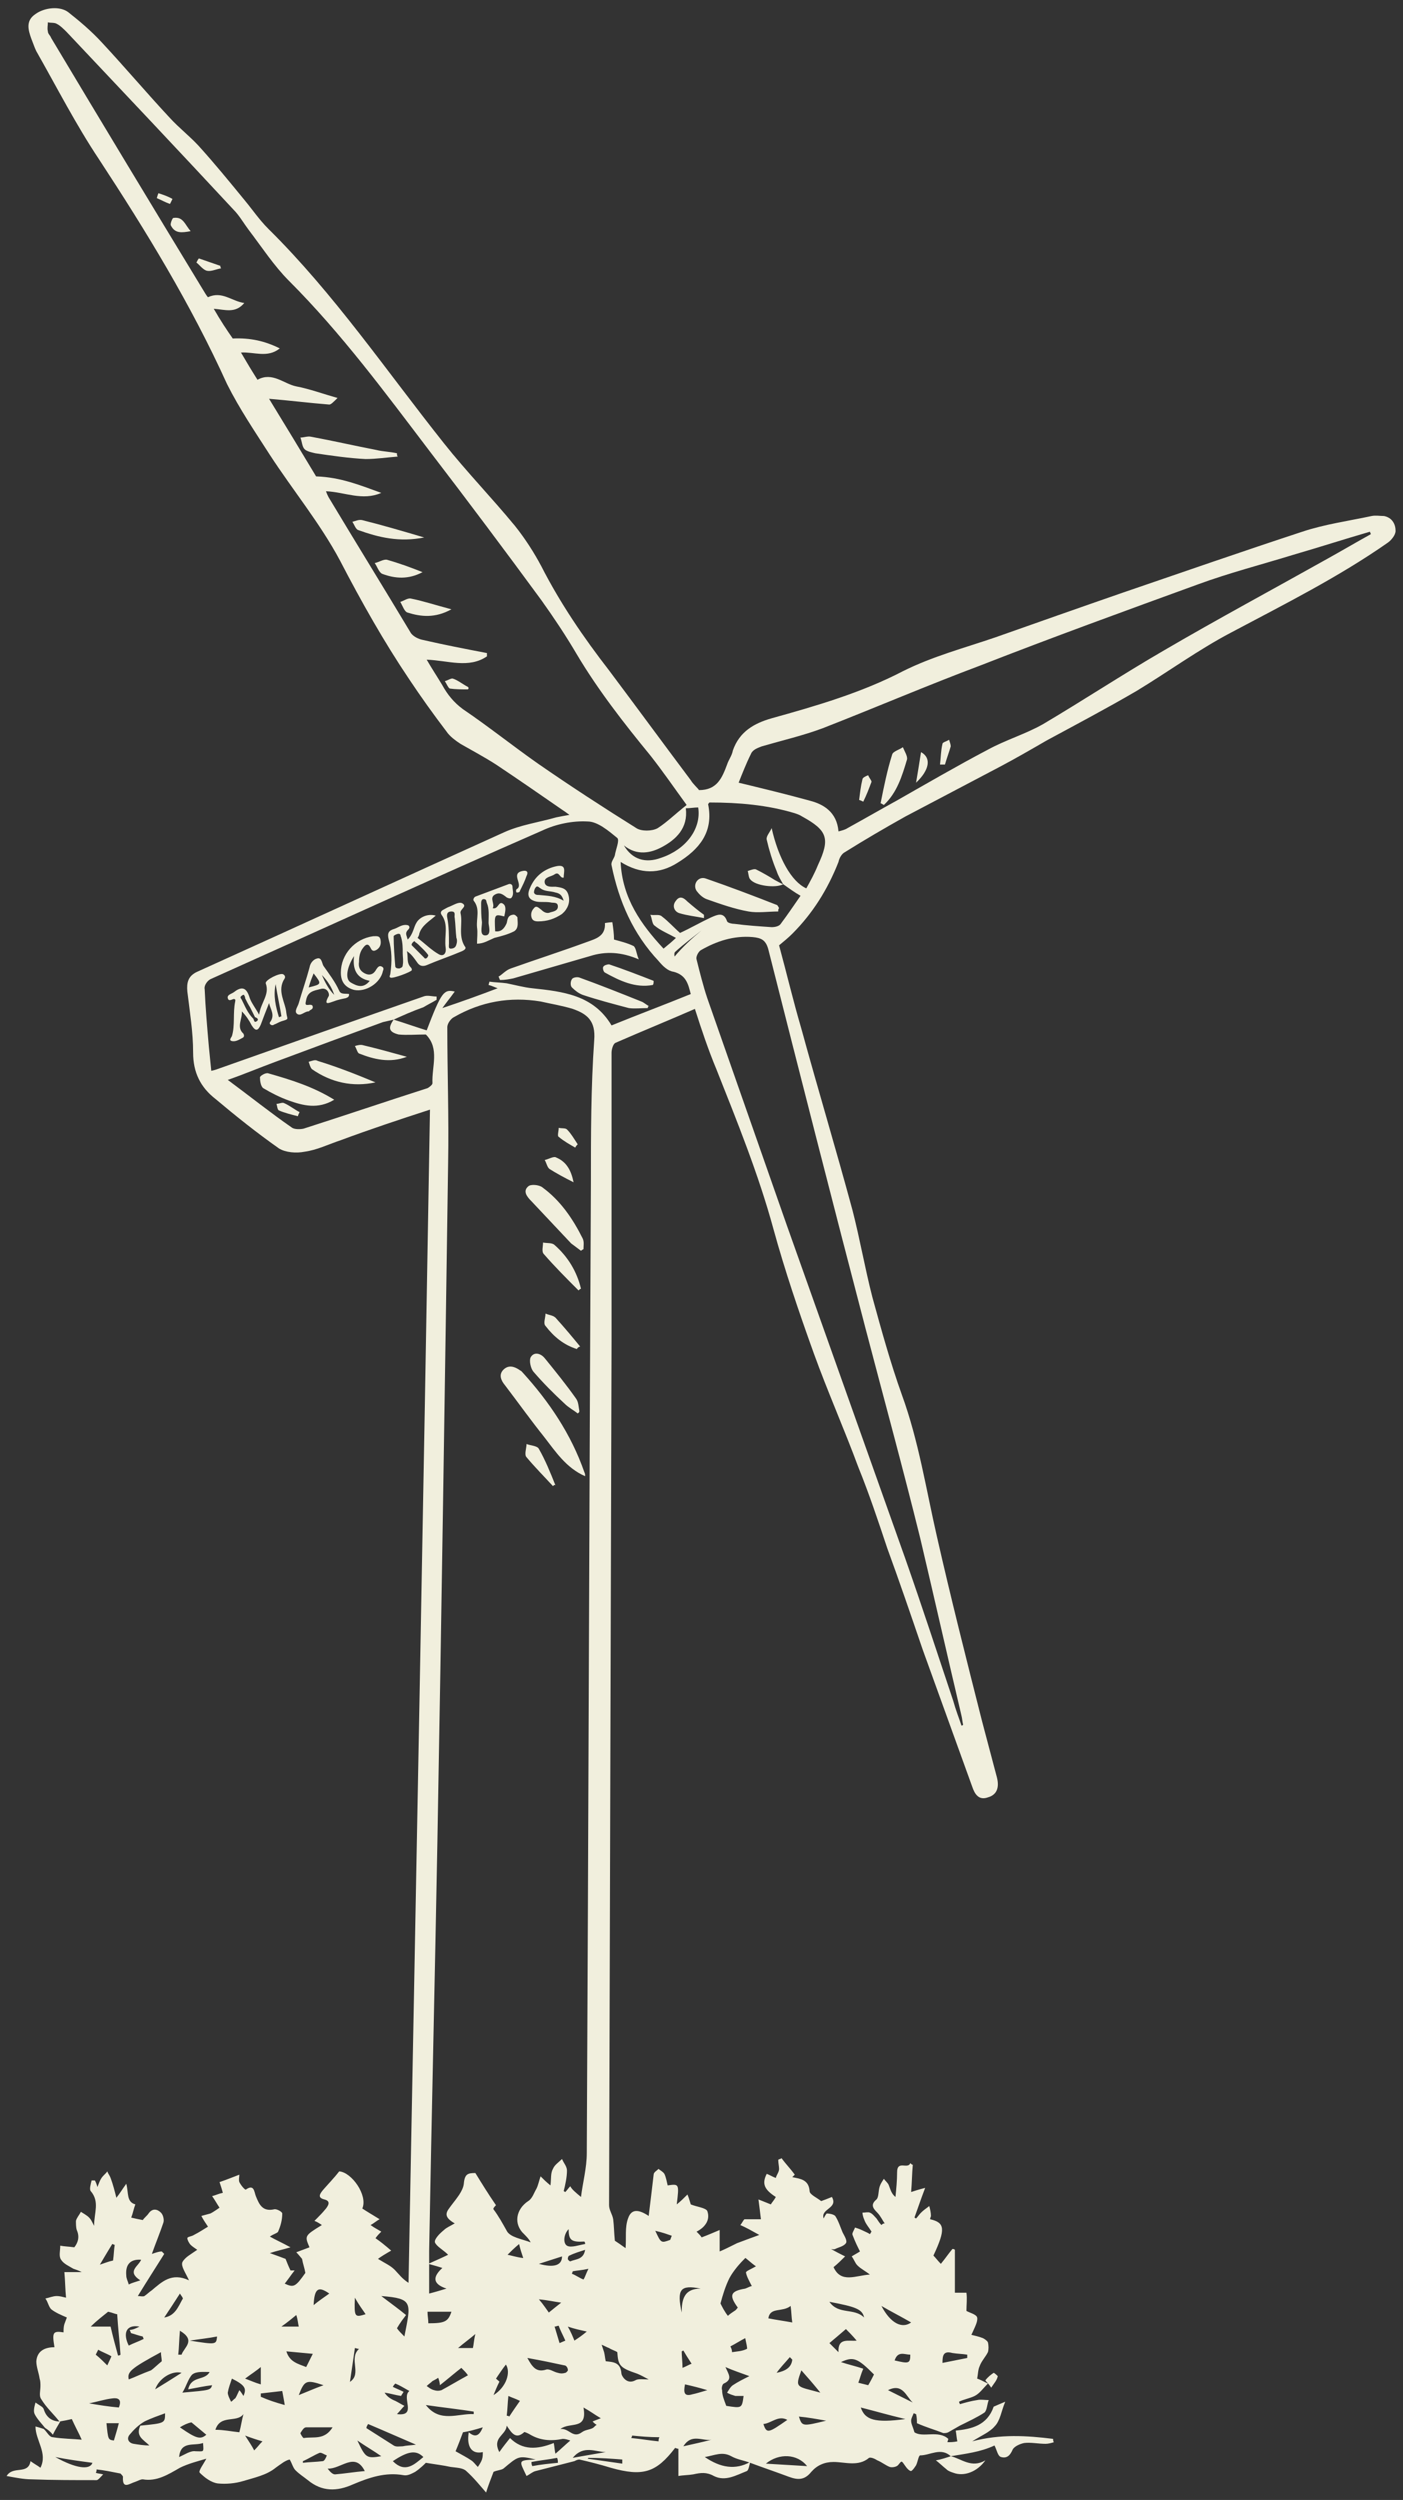
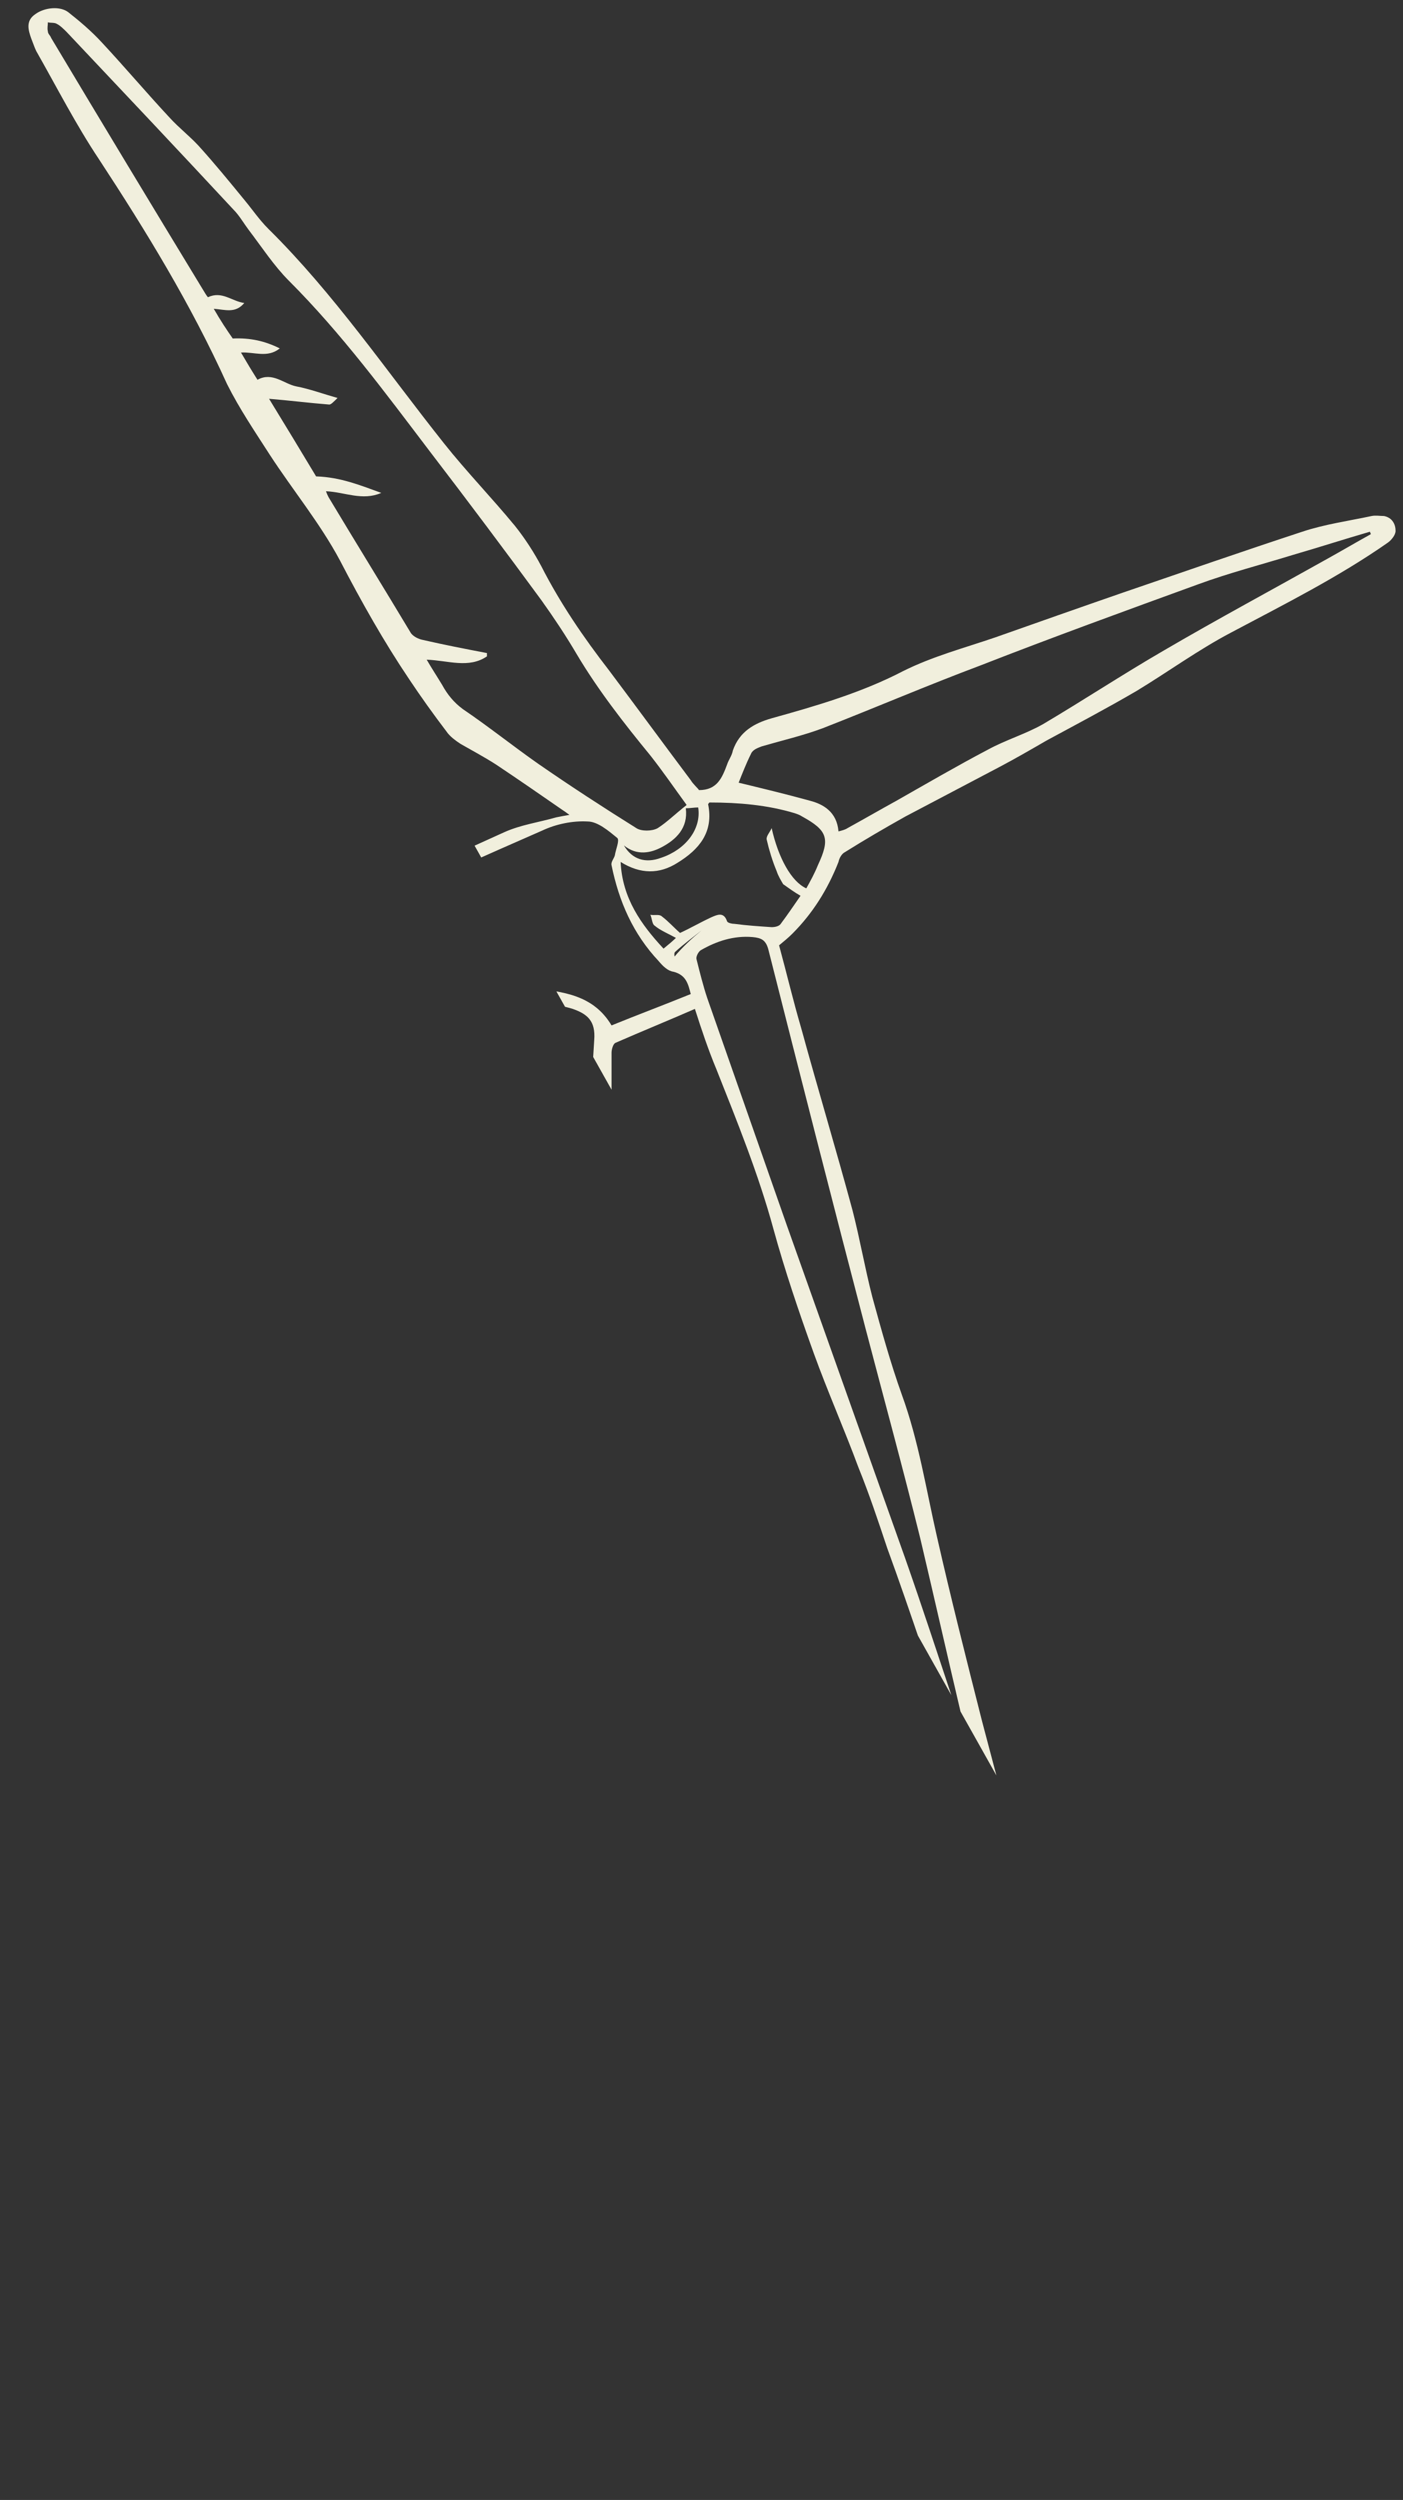
<svg xmlns="http://www.w3.org/2000/svg" xmlns:xlink="http://www.w3.org/1999/xlink" version="1.1" id="Layer_1" x="0" y="0" viewBox="0 0 170 302.8" xml:space="preserve">
  <rect x="0" y="0" width="170" height="302.8" fill="#333333" stroke="none" />
  <style type="text/css">.st0{clip-path:url(#SVGID_2_);fill:#f1efdd}</style>
  <defs>
-     <path id="SVGID_1_" d="M0 0h170v302.8H0z" />
+     <path id="SVGID_1_" d="M0 0h170v302.8z" />
  </defs>
  <clipPath id="SVGID_2_">
    <use xlink:href="#SVGID_1_" overflow="visible" />
  </clipPath>
  <path class="st0" d="M69.4 275.1c0 .1-.1.2-.1.3.5.2.9.5 1.4.7.2-.3.3-.7.6-1.3-.9.2-1.4.2-1.9.3m7.2 19.9c0 .1-.1.2-.1.3 1.1.1 2.2.3 3.3.4 0-.2 0-.3.1-.5-1.2 0-2.3-.1-3.3-.2m7.2-8.7c-.4-.6-.7-1.1-1-1.6-.1 0-.1.1-.2.1 0 .6.1 1.3.1 2 .5-.2.8-.4 1.1-.5m-1 10c1.3-.3 2.3-.5 3.4-.8-1.1.2-2.4-.8-3.4.8m-11.5 1.4l-.1.1 4.2.6v-.5c-1.3-.1-2.7-.2-4.1-.2m-.2-15.3c-.9-.2-1.4-.3-2.3-.6.4.7.6 1.2.8 1.7.6-.4.9-.6 1.5-1.1m-39.3 13.3c-.7-.2-1.3-.4-2.1-.7.5.8.8 1.2 1.1 1.8.4-.4.6-.7 1-1.1m35.9-14c-.2 0-.3.1-.5.1.2.7.4 1.3.6 2 .2-.1.5-.2.7-.3-.3-.7-.6-1.2-.8-1.8m28.3 4.1l-.3-.3c-.5.6-1.1 1.2-1.6 1.9 1-.2 1.8-.6 1.9-1.6m-14.8-14.5c.1-.2.1-.3.2-.5-.6-.2-1.1-.4-2-.6.7 1.5.7 1.5 1.8 1.1m-45.3 9.1c-.6.5-1.1.9-1.8 1.4h2.1c-.1-.4-.1-.8-.3-1.4m19.6 4h1.8c.1-.4.1-.9.3-1.7-.7.6-1.4 1.1-2.1 1.7M26.3 283c-1 .2-2 .3-3.3.5 3.2.5 3.2.5 3.3-.5m16.7-4.7c-.1 2.4 0 2.4 1.3 2-.4-.6-.8-1.1-1.3-2m65.4 7.6c1.7.4 1.9.4 1.9-.7-.7 0-1.5-.5-1.9.7m-37.5-13.4c-.6.2-1.3.4-1.9.7-.1 0-.2.2-.2.4 0 .1.2.3.3.3.7-.3 1.6-.2 1.8-1.4m-5.6 1.7c1.8.5 2.8.2 2.8-.9-.9.3-1.9.6-2.8.9m8.1 22.8c-1.2 0-2.7-.9-4 .7 1.6-.3 2.9-.5 4-.7m-5.8 1.3c0-.2 0-.4-.1-.6-1 .2-2.1.3-3.1.5 0 .2 0 .3.1.5 1-.2 2.1-.3 3.1-.4m-4.7-26.5c-.6.5-1 .9-1.4 1.3.5.1 1.1.3 1.9.4-.2-.6-.4-1.2-.5-1.7m47.7 19.2c-.8-.7-1.2-2.4-3-1.5l3 1.5m-96.9-17.2c.1-.7.1-1.3.2-1.9-.1 0-.2-.1-.3-.1-.5.8-.9 1.5-1.5 2.5.6-.2 1.1-.4 1.6-.5m26.2 4c-1.3-.9-1.8-.7-1.9 1.4.6-.5 1.2-.9 1.9-1.4m6.3 19.7c-1-.7-1.9-1.2-2.9-1.9 1 2.1 1.1 2.2 2.9 1.9m53.9-4.3c-1.1-.2-2.2-.4-3.3-.5.4 1.2.4 1.2 3.3.5m-56.6-8.7c-.2 0-.4-.1-.5-.1-.2 1.4-.4 2.8-.6 4.1 1.5-1-.2-2.8 1.1-4m42.2 5c-1-.3-1.8-.5-2.7-.7-.2 1-.1 1.5.9 1.2.5-.1 1.1-.3 1.8-.5m-24.1.7c-.1.9-.1 1.6-.2 2.4.1 0 .2 0 .3.1.4-.6.8-1.2 1.3-1.9-.6-.3-1-.4-1.4-.6m-30-1.4v-2.1c-.6.5-1.1.8-1.9 1.4.8.3 1.2.5 1.9.7m34.9-8.7c.6-.5 1-.8 1.5-1.2-.8-.1-1.6-.3-2.7-.4.6.7.9 1.2 1.2 1.6m-54.6 4.5l-.3.6c.5.4 1 .9 1.4 1.3.2-.4.5-1.1.5-1.1-.5-.3-1.1-.5-1.6-.8m9.9-6.8c-.7 1.1-1.3 2-1.9 2.9 1.3-.2 1.7-1.3 2.2-2.2.2-.1-.2-.5-.3-.7m-3 11.6c1-.6 2.1-1.3 3.2-2-1.1-.3-2.7.6-3.2 2M68.9 270c-.6.6-.7 1.7-.2 2 .5.3 1.5-.1 2.2-.2 0-.1 0-.2-.1-.3-1.6.1-1.9-.2-1.9-1.5m-47.1 12.3c-.1 1.1-.1 2-.2 2.9h.4c.3-.9 1.8-1.7-.2-2.9m14.9 15.8v.2c.8-.1 1.6-.1 2.4-.2.2 0 .4-.4.5-.7-.3-.1-.7-.4-.9-.3-.7.3-1.3.7-2 1m-.5-8c1-.4 1.9-.8 3-1.2-2.1-.7-2.3-.6-3 1.2m-21.8 1.5c.4-1-.1-1.2-.8-1.1-.9.1-1.8.4-2.8.6 1.2.2 2.4.4 3.6.5m70.5-14.4c-2.5-.5-2.9.1-2.3 2.9 0-1.6.3-2.9 2.3-2.9m-72 16.3c.2 2 .2 2 .9 2.1.2-.7.4-1.3.6-2.1h-1.5zm82.5-.4c-1.1-.6-1.9.4-2.9.5.4 1.2.6 1.1 2.9-.5m21.8-7.5v-.4c-.6-.1-1.2-.1-1.8-.2-1.1-.3-1.2.3-1.2 1.2l3-.6m-28.7-1.4c.1.2.2.4.2.7.6-.1 1.2-.1 1.8-.4.1 0-.1-.8-.2-1.3-.6.3-1.2.7-1.8 1m-66.8 13.4c.7-.3 1.4-.8 2-.7 1 0 1 .2.9-1-1.1.4-2.7-.3-2.9 1.7m83-16.9c-.2-1-1-1.3-4.2-1.9 1.1 1.6 3 .7 4.2 1.9m-70.2 10.6c-.1-.7-.2-1.1-.3-1.7-.9.1-1.7.2-2.6.3v.4c.9.4 1.8.7 2.9 1m-27.8 6.3c2.5 1.4 4.2 1.6 4.5.7-1.5-.2-3-.4-4.5-.7m10.2-15.8c-1.7-.3-2 .9-1.3 2.3.6-.3 1.2-.5 1.8-.8 0-.1-.1-.2-.1-.3-.5-.1-1-.3-1.4-.4-.1-.1-.1-.3-.2-.4.4 0 .8-.2 1.2-.4m44.4 4.6c-.4.5-.8 1.1-1.2 1.7.2.2.5.4.4.4-.3.6-.5 1.1-.7 1.6 1.6-1 2.1-2.8 1.5-3.7m-31.8 3.8c.4-.9.2-1.3-1.4-2.1-.2.6-.4 1.1-.5 1.7 0 .3.2.7.4 1.1.2-.1.3-.3.5-.4.2-.3.3-.6.5-1 .2.2.3.4.5.7m-7.7 3.8c2 1.4 2.5 1.5 3.2.9l-1.8-1.5c-.5.1-.9.3-1.4.6M85 112.7c-1 .8-2.1 1.6-3.2 2.6-.2.2 0 .7 0 1.1 0-.2-.1-.3-.1-.5 1-1.2 2.2-2.3 3.3-3.2m21.8 166.6c1.1 2.1 2.5 2.8 3.6 2-1.2-.7-2.4-1.3-3.6-2m-9.7 7.8c-.8 2.2-.6 1.9 2.3 2.7-.8-1-1.5-1.8-2.3-2.7m-62.4-2.3c.4 1.3 1.4 1.5 2.4 1.9l.8-1.6c-1.1-.1-2.1-.2-3.2-.3m69.1-1.3c-.5-.6-1-1.1-1.3-1.4-.7.6-1.4 1.2-2 1.7l1.1 1.1c-.1-1.8 1.2-1.3 2.2-1.4m-86.7-9.8c-1.5-.1-1.9.8-1.8 1.9 0 .4.2.7.3 1.1.4-.2.8-.3 1.4-.5-1.7-1.1-.2-1.7.1-2.5M40.3 294h-3.2c-.3 0-.5.4-.7.7 0 .1.3.6.4.6 1.2-.2 2.5.3 3.5-1.3m11.6-12.6c2 0 2.4-.2 2.8-1.4h-2.9c0 .5.1.9.1 1.4m41.2-.6c1 .2 1.8.3 2.9.5-.1-.6-.1-1.3-.2-2-1 .8-2.5.1-2.7 1.5m-43.5 8.8c-.7-.4-1.2-.7-1.7-.9-.1.1-.2.2-.3.4.4.2.9.4 1.3.6-.1.2-.2.3-.3.5-.7-.1-1.3-.3-2-.4.3.5.8.8 1.3 1 .4.2.7.4 1.1.6-.3.3-.6.7-.9 1 2.5.3.5-2 1.5-2.8m54.7 2c.5 1.5 1.7 1.9 5.4 1.4-2.1-.5-3.8-1-5.4-1.4m-82.2-1.8c3.4-.3 3.4-.3 3.6-.9-.9.1-1.8.3-2.9.5.4-1.7 2-1 2.6-2.1-.7 0-1.6-.1-2.1.3-.5.5-.7 1.4-1.2 2.2m25.5 8.3c1.5 1.5 2.6.4 3.7-.5-.9-.9-1.9-.7-3.7.5m16.3-12.5c.6 1.1 1.1 1.8 2.3 1.4.4-.1.9.3 1.4.4.3.1.6.1.9 0 .1 0 .4-.3.3-.4 0-.2-.2-.5-.4-.5-1.4-.3-2.8-.6-4.5-.9m28.9 12.8c1.8.1 3.2.2 5 .3-1.2-1.5-3.4-1.6-5-.3m-48.6.9c-1.2-2.4-2.9-.2-4.5-.3.3.4.6.7.9.7 1.2-.1 2.4-.3 3.6-.4m7.4-8c1.7 2.2 3.9 1 5.8 1.1v-.3c-1.8-.3-3.8-.5-5.8-.8M29 294.6c.2-.7.3-1.5.5-2.2-.8 1.1-2.8 0-3.4 1.9 1 0 1.9.2 2.9.3m75-6l1.2.3c.3-.5.5-.9.7-1.3-2-2-2.5-2.2-4-1.5.9.3 1.8.5 2.7.8-.3.7-.4 1.2-.6 1.7m-53.6 7.5c-2.1-.9-3.9-1.7-5.8-2.5-.1.2-.2.3-.2.5l3.3 2.1c.3.2.7.1 1.1.1.4-.1.9-.1 1.6-.2m2.7-8.1c-.3.2-.5.3-.7.4-.2.2-.5.4-.7.6.3.2.5.4.9.5.3.1.6.1.9 0 1.1-.6 2.1-1.2 3.2-1.8-.2-.3-.4-.5-.8-.9-.9.7-1.7 1.4-2.6 2.1 0-.3-.1-.6-.2-.9m-33.6-3.1c-3.7 2-4.1 2.4-3.9 3.3.8-.3 1.6-.7 2.7-1.1.3-.2.8-.7 1.3-1.1 0-.3-.1-.7-.1-1.1m51.2 6.7c.5 2.8-1.6 1.7-2.8 2.6 1.1-.1 1.5 1.2 2.6.4.4-.3.9-.3 1.3-.5.2-.1.3-.3.5-.4-.2-.1-.4-.3-.5-.4.2-.1.5-.2 1-.4-.7-.4-1.2-.8-2.1-1.3M49 283c.8-4.1 1.1-4.6-2.8-4.9.9.7 1.9 1.4 3 2.3-.3.4-.7.9-1.1 1.6.2.3.5.6.9 1m-32 10.8c3-.3 3-.3 3-1.5-.8.3-1.7.6-2.5 1-.7.4-1.3 1-1.8 1.6-.4.5-.1 1 .5 1.1.6.1 1.3.2 1.9.2-.7-.7-1.7-1.1-1.1-2.4M13.1 280c-.6.5-1.3 1-2.1 1.8h2.4c.3 1.3.6 2.4.9 3.5.1 0 .2 0 .3-.1-.1-1.6-.3-3.2-.4-4.9-.2 0-.6-.2-1.1-.3m65.5 8.2c-.4-.2-.9-.5-1.4-.7-2.1-.7-2.3-1-2.4-2.6-.3-.2-.7-.3-1-.5-.3-.1-.6-.3-.9-.4l.3.9c.1.4.1.7.2 1.1.9.1 1.8.1 1.9 1.5 0 .2.6 1.4 1.7.8.3-.2 1-.1 1.6-.1m-22.5 6.4c-.3.8-.6 1.6-.9 2.3.7.4 1.3.7 1.9 1.1.3.2.5.5.8.8.2-.3.4-.6.5-.9.1-.3.1-.6.1-.9-1.3.3-2-.6-1.7-2.4.8.7 1.3.4 1.7-.6-1 .3-1.7.5-2.4.6m31.9-3.2c1.9.3 1.9.3 2.1-1.2h-1c-.3-.1-.7-.2-1-.4.2-.3.4-.7.7-.9.6-.4 1.2-.7 2-1.1-1.1-.4-2-.7-2.9-1.1.4.9.9 1.5-.2 2-.2.1-.3.6-.2.8 0 .6.2 1.1.5 1.9m-20.9 4.5c.1.5.1.9.2 1.3.7-.6 1.1-1 1.8-1.6-.3-.1-.6-.2-.9-.2-1.5.3-2.8.2-4.1-.6-.2-.1-.6-.3-.6-.2-1 .9-1.5.1-2.1-.8-.1 1.2-1.8 1.4-.9 3.2.5-.7.9-1.2 1.3-1.7 1.5 1.5 3.3 1.4 5.3.6m24.5-21.4c-.6-.4-1.3-1.1-1.3-1-.7.7-1.4 1.5-1.9 2.4-.5 1-.8 2-1.1 3.1.2.4.5 1 .9 1.5.2-.2.5-.4.8-.6.2-.1.3-.3.4-.4-1.1-1.5-.9-2 .9-2.3.3-.1.6-.3.8-.3-.3-.6-.6-1.1-.7-1.6-.1-.2.5-.4 1.2-.8m-16-172.1c1 1.7 2.6 2.2 4.5 1.5 3-1 4.9-3.5 4.5-6.1-.5 0-1 .1-1.5.1.3 2.4-1.2 3.8-2.9 4.7-1.3.7-3 1.1-4.6-.2M116.5 209c.1 0 .1 0 .2-.1-.1-.4-.1-.7-.2-1.1-1.7-7.2-3.3-14.3-5-21.5-2.1-8.5-4.4-16.9-6.6-25.3-4-15.3-7.9-30.6-11.8-46-.3-1.1-.8-1.4-1.9-1.5-2.3-.2-4.4.5-6.3 1.6-.3.2-.6.8-.5 1.1.4 1.6.8 3.2 1.3 4.7 3.2 9.1 6.4 18.3 9.6 27.4l14.4 40.5c2 5.7 3.9 11.5 5.8 17.2.3 1.1.7 2.1 1 3m-14.9-108.3c.4-.1.8-.2 1.1-.4 2-1.1 3.9-2.2 5.9-3.3 3.7-2.1 7.3-4.2 11.1-6.2 2.2-1.2 4.6-1.9 6.7-3.1 4.9-2.9 9.6-6 14.6-8.9 6.5-3.8 13.2-7.4 19.8-11.1 1.8-1 3.5-2 5.3-3 0-.1-.1-.2-.1-.3-3.1.9-6.2 1.9-9.3 2.8-3.9 1.2-7.8 2.2-11.6 3.6-8.8 3.2-17.6 6.4-26.3 9.8-6.4 2.4-12.7 5.1-19.1 7.6-2.4.9-5 1.5-7.4 2.2-.5.2-1.1.4-1.3.9-.6 1.2-1.1 2.5-1.5 3.5 2.9.7 5.8 1.4 8.7 2.2 1.5.4 3.2 1.3 3.4 3.7m-18.4-3.2c-1.6-2.2-2.9-4.1-4.4-6-3.2-3.9-6.4-8-9-12.4-1.3-2.2-2.7-4.3-4.2-6.4-4.4-6-8.9-12-13.5-18C46.7 47.6 41.4 40.4 35 34c-1.8-1.8-3.3-4.1-4.9-6.2-.6-.8-1.1-1.7-1.8-2.4-6.6-7.1-13.4-14.3-20.2-21.5-.4-.4-.8-.8-1.2-1-.3-.2-.8-.1-1.1-.2 0 .4-.1.7 0 1.1 0 .3.3.5.4.8 6.1 10.2 12.2 20.3 18.4 30.5.2.3.4.7.6.9 1.7-.8 2.9.5 4.4.7-1.1 1.3-2.3.8-3.7.7.8 1.4 1.6 2.6 2.3 3.6 2.1-.1 3.9.3 5.7 1.2-1.5 1.2-3.1.4-4.7.5.7 1.2 1.3 2.2 2 3.3 1.8-1 3.2.5 4.7.8 1.6.3 3.2.9 5 1.4-.5.5-.8.8-1 .8-2.5-.2-4.9-.5-7.3-.7 1.9 3.1 3.9 6.4 5.7 9.4 3 .1 5.4 1.1 7.9 2-2.3 1-4.4-.1-6.7-.2.1.3.2.5.3.7 3.3 5.5 6.7 11 10 16.5.3.4.9.7 1.4.8 2.6.6 5.2 1.1 7.8 1.6v.4c-2.2 1.5-4.7.5-7.3.4.7 1.2 1.3 2.1 1.9 3.1.6 1.1 1.4 2.1 2.5 2.9 3.1 2.1 6.1 4.5 9.1 6.6 3.9 2.7 7.9 5.3 11.9 7.8.6.4 1.9.4 2.6 0 1.1-.7 2.1-1.7 3.5-2.8M70.4 266.1c.2-1.7.7-3.5.7-5.3.2-39.2.3-78.4.5-117.6 0-5.7 0-11.5.4-17.2.2-2.4-.9-3.2-2.6-3.8-1.3-.4-2.6-.6-3.9-.9-3.7-.6-7.2 0-10.5 1.9-.4.2-.8.8-.8 1.2 0 5.5.2 11 .1 16.4-.4 27.4-.8 54.8-1.3 82.2-.3 16.5-.7 33-1 49.6v5.2c.8-.2 1.4-.4 2.1-.6-1.8-.6-1.6-1.5-.5-2.5-.6-.2-1-.3-1.7-.5 1.1-.5 1.8-.8 2.4-1.1-.6-.6-1.4-1-1.6-1.5-.1-.4.6-1.1 1.1-1.5.3-.3.8-.5 1.3-.8-1.6-.9-.9-1.5-.4-2.2.6-.8 1.4-1.7 1.5-2.6.1-1.2.5-1.3 1.4-1.3.8 1.3 1.6 2.6 2.5 3.9-.1.1-.4.4-.3.5.6.8 1.1 1.7 1.6 2.6.4.8 1.9 1 2.9 1.4-.2-.4-.5-.7-.8-1-1.3-1.2-1-3 .5-4 .5-.3.7-1 1-1.5.2-.4.3-.9.5-1.5.4.4.7.7 1.2 1.1.1-.8 0-1.5.3-2 .2-.5.7-.8 1.1-1.2.2.5.6.9.6 1.4 0 .8-.2 1.7-.4 2.5.1 0 .1.1.2.1.2-.2.4-.5.6-.7.2.4.7.8 1.3 1.3M47.7 123.5c1.3.4 2.7.9 4 1.3 1.8-4.7 2.1-5 3.4-4.7-.5.7-1 1.3-1.5 2 2.4-.8 4.6-1.6 6.7-2.4-.3-.1-.7-.3-1.1-.4 0-.1.1-.3.1-.4.7.1 1.4.1 2.1.2 1 .2 2.1.5 3.1.6 3.7.4 7.4.8 9.6 4.5 3.2-1.3 6.4-2.5 9.6-3.8-.3-1.1-.5-2.3-2.1-2.7-.7-.1-1.3-.7-1.8-1.3-3.1-3.3-4.8-7.2-5.7-11.6-.1-.4.3-.8.4-1.2.1-.7.6-1.8.3-2.1-1.1-.9-2.4-2-3.6-2-1.8-.1-3.8.3-5.5 1.1-13.5 5.9-26.8 12-40.2 18-.4.2-.8.8-.7 1.2.1 2.3.3 4.6.5 6.9l.3 3c.5-.1.7-.2 1-.3 8.2-2.9 16.4-5.8 24.7-8.7.5-.2 1 0 1.6 0v.4c-.5.3-1.1.6-1.6.9-1.4.5-2.5 1-3.6 1.5-.4.1-.9.2-1.3.3-4.4 1.6-8.7 3.2-13 4.8-1.9.7-3.8 1.5-5.8 2.2 2.7 2 5.2 4 7.8 5.8.3.2 1 .2 1.4.1 5-1.6 10-3.3 15-4.9.2-.1.6-.4.6-.6-.1-2 .9-4.2-.8-5.9-1.2 0-2.3.1-3.3 0-1.2-.3-1.3-.8-.6-1.8m47.2-16.4c-.3-.5-.6-1-.8-1.6-.5-1.2-.9-2.5-1.2-3.8-.1-.4.4-.9.6-1.4.8 3.6 2.4 6.5 4.2 7.3.5-.9 1-1.8 1.4-2.8 1.5-3.2 1.2-4.2-1.9-5.9-.3-.2-.6-.3-.9-.4-3.3-1-6.8-1.3-10.3-1.3-.1 0-.1.1-.2.2.7 3.4-1.1 5.5-3.7 7.1-2.2 1.4-4.5 1.4-6.9-.1.2 4.4 2.5 7.6 5.2 10.5.6-.5 1.1-.9 1.5-1.3-.9-.5-1.9-.9-2.6-1.5-.3-.2-.3-.9-.5-1.3.5.1 1.1-.1 1.4.2.8.6 1.5 1.4 2.2 2 1.3-.6 2.5-1.3 3.8-1.9.7-.3 1.5-.7 1.9.5.1.2.6.3.9.3 1.5.2 3 .3 4.5.4.4 0 .9-.1 1.1-.4.9-1.2 1.7-2.4 2.4-3.4-.7-.4-1.4-.9-2.1-1.4m20.3 190.4c-1.2-1.1-2.5-.1-3.7-.1-.2 0-.3.8-.5 1.2-.2.3-.4.6-.6.7-.2 0-.5-.3-.7-.6-.5-.7-.4-.7-.9-.1-.2.2-.7.3-1 .2-.5-.2-1-.6-1.5-.8-.3-.2-.8-.4-1-.3-1.3 1.1-2.9.5-4.3.5-1.1 0-2 .4-2.7 1.2-.8 1-1.6 1-2.7.6-1.6-.6-3.1-1.1-4.7-1.7-.8-.3-1.6-.4-2.3-.8-1.1-.6-2-.1-3.2.1 1.9 1.3 3.7 1.6 5.5.6-.1.4-.2 1-.4 1.1-1.3.5-2.6 1.3-4 .6-.9-.5-1.6-.4-2.5-.2-.6.1-1.3.1-1.8.2v-3.3c-.2 0-.3-.1-.4-.1-2.3 3-3.9 3.5-7.8 2.4-1.3-.4-2.5-.7-3.8-1-.2 0-.4.1-.6.2-1.6.4-3.1.8-4.7 1.2-.4.1-.7.4-1.1.6-.9-1.9-1.1-1.9 1.1-2-2.1-.5-2.1-.4-3.9 1.1-.3.2-.8.2-1.2.4-.3.8-.7 1.8-.9 2.5-.7-.8-1.5-1.8-2.4-2.6-.4-.4-1.2-.4-1.9-.5-.9-.2-1.8-.3-3-.5-.2.2-.7.7-1.3 1.1-.4.2-.9.5-1.4.4-2.2-.4-4.2.3-6.1 1.1-2 .9-3.8.9-5.5-.5-.5-.4-1-.7-1.5-1.2-.3-.3-.4-.8-.7-1.3-.5.1-1 .5-1.7 1-1.1.9-2.6 1.2-3.9 1.6-1 .3-2.1.4-3.1.3-.8-.1-1.6-.7-2.2-1.3-.2-.2.5-1.1.8-1.7-1 .3-2.2.6-3.2 1.1-1.4.8-2.8 1.7-4.5 1.4-.3 0-.6.2-.9.3-.7.2-1.6 1-1.5-.6 0-.1-.2-.3-.3-.4-1-.2-2-.4-2.9-.5 0 .1 0 .3-.1.4.2.1.5.1.9.2-.3.3-.6.7-.8.7-2.6 0-5.3 0-7.9-.1-.9 0-1.9-.2-3-.4.8-1.3 2.6-.1 2.9-1.8.4.3.8.5 1.2.8.9-1.8-.6-3.3-.6-5 .4.1.7.2 1 .3l.1.1c.3.3.6.9 1 .9 1.2.2 2.5.2 3.5.3-.3-.7-.8-1.6-1.2-2.5-.4.1-.9.2-1.5.3-.7-.9-1.6-1.7-2.2-2.7-.3-.4-.1-1-.1-1.6 0-.3 0-.6-.1-.9-.1-.7-.4-1.4-.4-2.1.1-1.3 1.1-1.7 2.2-1.7-.3-1.8-.2-2 1.1-1.8 0-.3 0-.7.1-1 .1-.3.2-.5.3-.8-.7-.3-1.4-.6-1.9-1-.3-.3-.4-.9-.7-1.3.5-.1.9-.3 1.4-.3.3 0 .7.1 1.1.2-.1-1-.1-2-.2-3.1h2.1c-.4-.2-.7-.3-1-.4-.5-.3-1.2-.6-1.5-1.1-.3-.4-.1-1.1-.1-1.7.5.1 1 .1 1.7.2.4-.5.7-1.2.3-2.1-.1-.3-.1-.8-.1-1.1.1-.4.4-.7.6-1.1.3.2.7.4 1 .7.2.2.3.4.6 1 0-1.6.7-2.9-.4-4.2-.2-.2 0-.9.1-1.3h.4c.1.2.2.4.3.8.2-.5.3-.8.5-1.1.2-.3.5-.5.7-.8.1.3.3.5.4.8.3.8.5 1.6.7 2.4.4-.5.7-1 1.2-1.7.3 1.1 0 2.2 1.1 2.5-.2.5-.3 1.1-.5 1.6.4.1.9.2 1.4.3.2-.3.5-.5.7-.8.5-.7 1.1-.5 1.5-.1.3.3.4.9.3 1.2-.4 1.2-.9 2.4-1.4 3.8.6-.2.9-.3 1.2-.3l.3.3c-1 1.6-2.1 3.3-3.2 5.1.3 0 .6.1.8 0 .3-.2.6-.5.9-.7 1.2-1 2.4-2.2 4.5-1.2-.4-.9-1-1.7-.8-2.2.3-.6 1.1-1 1.8-1.5-.3-.2-.6-.4-.8-.6-.2-.2-.4-.6-.4-.8 0-.2.5-.2.8-.4.6-.3 1.2-.7 1.7-1-.4-.6-.6-.9-.8-1.3.4-.1.7-.2 1.1-.3.4-.2.8-.5 1.1-.7-.4-.6-.6-1-.9-1.4.4-.1.8-.3 1.3-.4-.1-.4-.3-1-.4-1.3.9-.3 1.6-.6 2.4-.9 0 .3-.1.6 0 .9.2.4.7 1 .8.9 1-.7 1 .3 1.2.8.4 1 .8 1.9 2.2 1.6.3-.1 1 .3 1 .5 0 .8-.2 1.5-.5 2.2-.1.2-.6.3-1 .6.7.4 1.4.7 2.5 1.3-1 .3-1.6.4-2.5.7.8.3 1.4.5 1.9.7.2.5.4 1 .6 1.4h.5c-.4.5-.8 1.1-1.2 1.6 1.1.5 1.3.4 2.5-1.3-.1-.6-.3-1.1-.4-1.7-.1-.1-.4-.5-.7-.8.5-.2 1.1-.4 1.6-.6-.6-1.4-.6-1.4 1.5-2.7-.3-.2-.6-.4-.9-.5.5-.5 1-1 1.4-1.5.3-.4.6-.9-.2-1.1-.8-.2-.6-.6-.2-1.1.6-.7 1.3-1.4 2-2.3 1.5.1 3.5 2.9 2.8 4.5.6.4 1.3.8 2.1 1.3-.4.2-.7.5-1.1.7.4.3.8.5 1.3.8-.3.3-.5.5-.7.8.6.4 1.2.9 1.9 1.5-.7.4-1.2.7-1.6 1 .8.5 1.5.8 2 1.3s.9 1.1 1.7 1.6c.9-47.3 1.8-94.7 2.6-142.1-3.7 1.2-7.3 2.4-10.8 3.7-1.5.5-2.9 1.2-4.4 1.4-1 .2-2.3.1-3.1-.4-2.7-1.9-5.2-3.9-7.7-6-1.8-1.4-2.7-3.2-2.7-5.6 0-2.5-.4-4.9-.7-7.4-.1-1.1.1-1.9 1.2-2.4 12.4-5.6 24.8-11.3 37.2-16.9 2-.9 4.2-1.2 6.3-1.8.5-.1 1-.2 1.6-.3-.4-.3-.7-.5-1-.7-2.6-1.8-5.2-3.6-7.9-5.4-1.4-.9-2.9-1.7-4.3-2.5-.6-.4-1.3-.9-1.7-1.5-1.6-2.1-3.1-4.2-4.5-6.3-3.1-4.6-5.8-9.4-8.4-14.4-2.4-4.5-5.7-8.5-8.5-12.8-1.8-2.8-3.7-5.6-5.2-8.6C23.1 36.8 17.7 28 12 19.3c-2.8-4.2-5.1-8.7-7.6-13.1-.2-.4-.4-1-.6-1.5-.4-1.1-.7-2.2.5-3 1.1-.8 3-1 4-.2 1.4 1.1 2.8 2.3 4 3.6 2.8 3 5.5 6.2 8.3 9.2 1.1 1.2 2.4 2.2 3.5 3.4 1.9 2.1 3.7 4.3 5.5 6.5 1 1.2 1.8 2.4 2.9 3.5 8 7.9 14.3 17.2 21.3 26 2.7 3.4 5.8 6.6 8.6 10 1.2 1.5 2.3 3.2 3.2 4.9 2.3 4.5 5.1 8.6 8.2 12.6 3.3 4.4 6.6 8.9 9.9 13.3.3.5.8.9 1 1.2 2.2 0 2.8-1.5 3.4-3.1.2-.6.6-1.1.7-1.7.8-2.3 2.6-3.3 4.7-3.9 5.4-1.5 10.9-3.1 15.9-5.7 3.6-1.8 7.4-2.8 11.2-4.1 5.1-1.8 10.2-3.6 15.4-5.4 7.3-2.5 14.5-5 21.8-7.4 2.7-.9 5.6-1.3 8.4-1.9.5-.1 1 0 1.5 0 1 .2 1.4 1 1.4 1.8 0 .5-.5 1.1-.9 1.4-6 4.2-12.6 7.5-19 10.9-4 2.1-7.7 4.8-11.5 7.1-3.6 2.1-7.2 4-10.9 6-1.9 1.1-3.8 2.2-5.7 3.2l-11.4 6c-2.5 1.4-4.9 2.8-7.3 4.3-.4.2-.7.7-.8 1.2-1.3 3.3-3.1 6.2-5.6 8.7-.5.5-1 .9-1.6 1.4.9 3.3 1.7 6.7 2.7 10.1 2 7.3 4.2 14.6 6.2 22 .9 3.5 1.5 7 2.4 10.5 1.1 4 2.2 8 3.6 11.9 2 5.5 2.9 11.3 4.2 17 1.7 7.5 3.6 15 5.5 22.5.6 2.3 1.2 4.5 1.8 6.8.3 1.2 0 2.1-1.1 2.4-1.1.4-1.6-.4-1.9-1.3-2-5.5-4-11.1-6-16.6-1.4-4.1-2.8-8.2-4.3-12.3-1.1-3.3-2.2-6.6-3.5-9.8-1.7-4.6-3.7-9.1-5.4-13.8-1.8-5-3.5-10-4.9-15.1-1.8-6.6-4.4-13-6.9-19.3-1-2.4-1.8-4.8-2.6-7.3-3.2 1.4-6.4 2.7-9.6 4.1-.3.1-.5.8-.5 1.2v34.8l-.3 104.8c0 .6.4 1.1.5 1.7.1.8.1 1.6.2 2.6.3.2.9.6 1.3.9.1-1.3-.1-2.5.3-3.6.4-1.2 1.3-1.1 2.5-.3.2-1.6.4-3.3.6-5 0-.3.4-.5.6-.7.2.2.5.3.7.6.2.4.3 1 .4 1.4 1.4-.2 1.4-.2 1.1 2.3.5-.4.8-.7 1.3-1.2.2.5.3.9.4 1.2.7.3 1.8.4 2 .8.4 1.1-.3 2-1.3 2.5.3.3.6.6.6.7.8-.3 1.5-.6 2.2-.9v2.6c.5-.2 1.3-.6 2.1-1 .8-.3 1.6-.6 2.7-1-.9-.5-1.6-.9-2.3-1.2.2-.2.3-.5.5-.7h2c-.1-.9-.2-1.6-.3-2.4l1.5.6c.1-.2.4-.5.6-.9-1.4-.9-1.7-1.6-1.1-2.8.3.1.6.3 1.1.5.1-.4.4-.7.4-1.1 0-.3-.1-.7-.1-1.1.1-.1.3-.1.4-.2.5.7 1.1 1.3 1.6 2l-.3.3c1 .2 2 .3 2.1 1.7 0 .4.9.8 1.4 1.2.3-.1.8-.3 1.3-.5.8 1.4-1.4 1.4-1 2.6.1-.2.3-.6.4-.6.3 0 .8.1 1 .3.4.6.6 1.3.9 2 .2.4.6 1 .4 1.3-.3.4-.9.5-1.3.7-.2.1-.4 0-.5 0 .5.3 1.1.6 1.7.9-.4.4-.9.9-1.4 1.3.9 2 2.7 1 4.4.9-.5-.4-1.1-.7-1.5-1.1-.3-.3-.4-.7-.7-1.1.3-.2.7-.4 1-.6-.3-.6-.6-1.2-.9-2-.1-.2.2-.6.3-.9.3.1.6.2.8.3.4.2.7.3 1 .5.1-.1.1-.2.2-.3-.3-.5-.7-.9-.9-1.5-.1-.2-.2-.6-.2-.8.3 0 .7-.1.9 0 .3.1.6.5.8.7.2.3.4.6.6.8.1-.1.2-.2.4-.2-.3-.4-.5-.9-.9-1.3-.6-.6-.8-1-.1-1.6.3-.3.2-1 .4-1.6.1-.3.3-.6.5-.9.2.3.5.5.6.8.2.5.3 1 .8 1.4.1-1 .2-2 .2-3 0-1.5 1.3-.3 1.6-1.1.1.1.2.2.3.2-.1 1.1-.1 2.1-.2 3.3.3-.1.9-.3 1.7-.5-.5 1.3-.9 2.5-1.3 3.6.1 0 .1.1.2.1.2-.2.4-.5.6-.7.3-.3.6-.5 1-.8.1.4.2.8.2 1.2 0 .1-.1.2-.1.4 1.8.4 1.9 1.2.4 4.4.3.3.5.6.9 1 .5-.6.9-1.2 1.4-1.8.1 0 .2 0 .3.1v5.2h1.4c.1.7 0 1.5 0 2.2.3.2 1.2.4 1.3.8.1.5-.3 1.2-.7 2.1.4.1.9.2 1.4.4.2.1.5.3.6.5.1.4.1.9 0 1.2-.3.6-.8 1.1-1 1.7-.2.4-.2 1-.3 1.5.3.1.7.3 1.3.6-.6.6-1 1.2-1.6 1.5-.6.3-1.3.4-1.9.7 0 .1.1.2.1.3.7-.2 1.4-.4 2.1-.5.4-.1.9 0 1.4 0-.2.5-.2 1.2-.5 1.5-.9.6-2 1.1-3 1.6-.5.3-.9.5-1.4.8-.2.1-.4.1-.6.1-1-.4-2.1-.7-3.2-1.2 0-.3 0-.7-.1-1.1-.1 0-.2-.1-.3-.1-.1.3-.3.6-.3.9 0 .4.2.7.4 1.4 1 .7 2.9-.3 4.1.8 0 .1-.1.3-.1.4.4 0 .7 0 1.2-.1-.1-.4-.1-.8-.2-1.3 1.9-.2 3.8-.6 4.6-2.9.2-.1.7-.3 1.4-.6-.5 1.2-.6 2.3-1.3 3-.6.7-1.6 1.1-2.7 1.8 3.4-.9 6.6-.7 9.8-.3 0 .1 0 .3.1.4-.3.1-.7.2-1 .2-.9 0-1.8-.2-2.6-.1-.5.1-1.2.4-1.4.8-.3.7-.7 1.1-1.4.9-.4-.1-.5-.8-.8-1.4-1.7.8-3.5 1-5.3 1.3z" />
-   <path class="st0" d="M115.2 297.5c1.3.3 2.5 1.5 4.2.5-1 1.4-2.6 2-3.9 1.5-.3-.1-.6-.2-.8-.4-.5-.4-.9-.8-1.3-1.1.6-.1 1.2-.3 1.8-.5M5.5 294.1l-.1-.1c-.4-.5-.9-1-1.2-1.6-.2-.4 0-1 .1-1.4.4.3.9.5 1 .8.3 1 1 1.5 2 1.5-.3.5-.6 1-.9 1.6-.3-.4-.6-.6-.9-.8m114.6-4.9c-.3-.5-.7-.8-.7-.9.3-.4.7-.7 1-.9.1 0 .5.4.5.4-.1.5-.4.8-.8 1.4M70.9 178.8c-2.3-1-3.6-3-5-4.8-1.6-2-3.1-4.1-4.7-6.2-.5-.6-.8-1.3-.2-1.9.6-.6 1.3-.4 1.9 0 .1.1.2.1.3.2 3.3 3.6 6 7.6 7.6 12.2.1.2.1.3.1.5m-.5-27.3l-1.2-.9-4.8-5.1c-.5-.5-1.1-1.2-.4-1.8.3-.3 1.3-.2 1.7.1 2.2 1.6 3.7 3.8 4.9 6.2.2.4.1.9.1 1.3 0 0-.2.1-.3.2m-.4 19.7c-.5-.4-1.1-.7-1.6-1.2-1.3-1.2-2.6-2.5-3.8-3.9-.3-.4-.5-1.3-.3-1.7.4-.7 1.2-.5 1.7.1 1.3 1.6 2.6 3.2 3.8 4.9.3.4.3 1 .4 1.5 0 .2-.1.2-.2.3m.1-14.9c-1.4-1.4-2.9-2.9-4.2-4.4-.3-.3-.1-.9-.1-1.4.5.1 1.1 0 1.4.3 1.6 1.4 2.7 3.2 3.2 5.3-.1 0-.2.1-.3.2m-.2 7.1c-1.6-.5-2.8-1.5-3.8-2.8-.3-.3 0-1 0-1.5.4.2 1 .2 1.3.6 1 1.1 2 2.3 2.9 3.4-.1 0-.3.1-.4.3M67 180c-1.1-1.2-2.2-2.3-3.2-3.5-.3-.3 0-1.1 0-1.6.5.2 1.3.2 1.5.6.8 1.4 1.4 2.9 2 4.4-.1-.1-.2 0-.3.1m2.5-36.8c-1.2-.6-2.1-1.1-2.9-1.6-.3-.2-.4-.8-.6-1.1.5-.1 1.1-.5 1.4-.3 1.2.5 1.8 1.5 2.1 3m.2-4.2c-.7-.4-1.4-.8-2-1.3-.2-.1 0-.7 0-1.1.3.1.8 0 1 .2.5.5.9 1.2 1.3 1.8-.1.1-.2.2-.3.4M48.2 55.3c-1.3.1-2.6.3-3.9.3-2-.1-4.1-.4-6.1-.7-.4-.1-1-.2-1.3-.5-.3-.3-.3-.9-.5-1.4.4 0 .9-.2 1.3-.1 2.7.5 5.3 1.1 7.9 1.6.8.2 1.6.2 2.5.4 0 .2 0 .3.1.4m3.2 9.8c-3 .6-5.5 0-8-.9-.3-.1-.5-.7-.7-1 .4-.1.8-.3 1.2-.2 2.4.6 4.8 1.3 7.5 2.1m3.3 8.7c-2 1.1-3.7.9-5.3.4-.4-.1-.6-.8-.9-1.3.4-.1.9-.5 1.3-.4 1.5.3 3 .8 4.9 1.3m-3.5-4.5c-1.7.9-3.3.8-4.9.2-.4-.2-.6-.9-.9-1.3.5-.1 1.1-.5 1.5-.4 1.4.4 2.8.9 4.3 1.5m5.5 14.2c-.7 0-1.5 0-2.2-.1-.2-.1-.4-.6-.6-.9.4-.1.8-.4 1-.3.6.2 1.2.7 1.8 1 .1.1.1.2 0 .3M23.1 28c-1.1.2-1.9.3-2.4-.7-.1-.2.2-.9.3-.9 1.2-.2 1.4.8 2.1 1.6m1 3.3c.9.3 1.7.6 2.6.9 0 .1 0 .2.1.3-.6.1-1.2.4-1.7.3-.5-.1-.9-.7-1.3-1 .1-.2.2-.4.3-.5m-3.5-6.6c-.6-.2-1.1-.5-1.6-.7 0 0 .1-.4.2-.6.6.2 1.2.4 1.7.7l-.3.6zm56.8 91.5c-2.1-.9-4-1-5.9-.4l-9.3 2.7c-.5.1-1 .2-1.6.2-.1-.1-.1-.3-.2-.4.5-.3.9-.8 1.5-1 3.1-1.1 6.2-2.1 9.2-3.2 1.1-.4 2.3-.7 2.2-2.3 0 0 .6-.1.9-.1.1.7.2 1.4.2 2.1.7.2 1.6.4 2.4.8.3.3.3.9.6 1.6m1.1 5.9c-.8 0-1.6.1-2.3 0-1.9-.5-3.8-1-5.6-1.6-.5-.2-.9-.5-1.3-.9-.2-.2-.2-.7 0-1 .1-.2.6-.3.9-.2 2.5.9 5 1.9 7.5 2.9.3.1.6.4 1 .6-.2-.1-.2.1-.2.2m.6-2.8c-2.1.4-4-.5-5.8-1.5-.2-.1-.3-.6-.2-.7.1-.2.5-.3.7-.3 1.8.6 3.6 1.3 5.4 2 0 .2 0 .4-.1.5m27.6-22c.4-2 .8-4 1.4-5.9.1-.4.9-.6 1.3-.9.2.5.6 1.1.5 1.5-.6 2-1.2 4-2.8 5.5-.2-.1-.3-.2-.4-.2m7.2-4.7c.1-.8.1-1.7.3-2.5 0-.2.5-.3.8-.5.1.3.2.6.2.8-.2.7-.5 1.5-.7 2.2h-.6m-9.8 4.3c.1-.8.2-1.7.4-2.5 0-.2.4-.4.7-.5.1.3.4.6.4.8-.3.8-.6 1.6-1 2.4-.2-.1-.4-.2-.5-.2m7.5-5.8c1.3.7 1 2.2-.6 3.7.2-1.2.4-2.4.6-3.7m-17.3 19.3c-1.2 0-2.5.2-3.6 0-1.7-.3-3.4-.9-5.1-1.5-.5-.2-.9-.6-1.2-1-.5-.8.2-1.8 1.1-1.5 2.9 1 5.8 2.1 8.6 3.2.1 0 .2.2.3.4-.1.1-.1.2-.1.4m-9 .8c-1-.2-2-.3-3-.6-.6-.2-.9-.9-.4-1.5.5-.7 1-.3 1.4.1.7.6 1.3 1.1 2 1.6v.4m9.6-4.1c-.9.5-3.4.2-4-.6-.2-.2-.2-.7-.3-1 .3-.1.8-.3 1-.2.8.4 1.5.8 2.3 1.3.4.2.7.4 1 .5 0 .1 0 0 0 0m-54.4 26.1c-2 1.2-3.8.7-5.5.1-1.1-.4-2.1-.9-3.1-1.5-.3-.2-.4-.9-.4-1.3 0-.2.7-.6 1-.5 2.8.8 5.4 1.6 8 3.2m5-2.1c-2.8.6-5.4 0-7.7-1.6-.2-.2-.3-.6-.4-.9.4-.1.8-.3 1.1-.1 2.3.7 4.6 1.6 7 2.6m3.8-3.1c-2.1.8-4 .3-5.8-.4-.2-.1-.3-.6-.5-.9.3-.1.7-.2 1-.1 1.7.4 3.5.9 5.3 1.4m-13.2 7.2c-.8-.2-1.6-.4-2.3-.7-.2-.1-.2-.5-.3-.8.3 0 .7-.2.9-.1.7.3 1.3.8 1.9 1.1-.1.2-.2.4-.2.5m19.2-20.8c-.1.4-.4.5-.7.5-.3 0-.2-.4-.2-.6 0-1 0-2.1-.2-3.1-.1-.5 0-.8.5-.8.6 0 .3.5.4.8.1.8.1 1.6.2 2.4.1.2.1.5 0 .8m-3.9 1.6l-1.5-1.5c-.1-.1.1-.4.3-.5 0 0 .1 0 .1.1.2.1.5.4.8.7l.3.3c.3.3.5.6.5.6-.1.4-.4.5-.5.3m-2.6.9c0 .2-.1.3-.4.4-.2 0-.4 0-.5-.2-.1-1.2-.2-2.5-.2-3.7 0-.1.4-.3.6-.3.3 0 .2.3.3.4.2.7.2 1.3.2 2 0 .4.1.9 0 1.4m7-6.3c-.1-.5.9-.8.2-1.2-.4-.2-1 .2-1.5.4-.3.1-.6.3-.8.4-.2.1-.4.3-.2.6.9 1.2.3 2.6.5 4 .1.6-.2 1.1-.8.8-.9-.5-1.7-1.3-2.6-2 0 0 .2-.3.2-.5.3-1 1.2-1.5 2-2.2-1.1-.3-2 .3-2.3.8-.4.6-.4 1.4-1.1 2.1-.1-.4-.3-.7-.1-1 .1-.2.5-.4.2-.7-.2-.1-.5-.1-.8 0-.3.1-.6.3-.9.4-.7.2-.9.5-.7 1.3.4 1.3.4 2.7.2 4.1 0 .2-.2.4 0 .5.2.2 2.6-.7 2.6-.9 0-.1 0-.2-.1-.3-.6-.6-.3-1.3-.5-2 .6.4.9.9 1.2 1.3.3.5.7.6 1.2.4 1.4-.6 2.9-1.1 4.3-1.7.2-.1.6-.3.3-.6-.8-1.3-.2-2.8-.5-4m-22 12.6c-.4-1.3-.7-2.6-.4-4 .2 1.3.5 2.6.7 3.9-.1 0-.2.1-.3.1m-2.7.5c-.3.2-.3-.1-.4-.3-.7-.7-1-1.5-1.4-2.3-.1-.2-.3-.3 0-.5.1-.1.2-.1.2-.1.1 0 .1 0 .1.1.1.1.1.2.1.3.2.4.4.8.6 1.1l.6 1.2c.3.1.5.3.2.5m3.4-5.2c.1-.2 0-.4-.2-.5-.4-.2-2.2.7-2.1 1.1.5 1.4-.6 2.3-.8 3.8-.5-.9-1-1.5-1.2-2.2-.4-1.2-1-1.2-1.9-.5-.3.2-.8.3-.7.7.1.4.4.2.7.1.3 0 .2.2.2.3-.3 1.4 0 2.9-.4 4.2-.1.2-.4.5 0 .6.5.1.9-.2 1.3-.4.2-.1.2-.3.1-.5-.9-.8-.1-1.8-.2-2.7.5.5.9 1.1 1.2 1.7.5.8.8.6 1.1-.1.3-.8.6-1.6 1-2.6.2.8.7 1.4.2 2.2-.1.1-.2.3 0 .4.1.1.3.1.4 0 .3-.1.6-.3.9-.4 1-.3.7-.2.6-1-.1-1.3-1.2-2.7-.2-4.2m24.3-5.2c-.7 0-.4-1-.4-1.6-.1-.7-.1-1.5-.1-2.3 0-.3.1-.5.3-.5.4 0 .3.3.4.5.3.7.2 1.5.2 2.4 0 .3.4 1.5-.4 1.5m3.3-2.5c-.6.1-.6.6-.7 1-.3.7-.7 1.1-1.4 1-.1-2.1-.1-2.1 1.1-1.8.1-.5.3-1.2-.1-1.5-.6-.5-.6.7-1.3.5.3-.5-.4-1.2.2-1.6.6-.4 1-.1 1.5.3.2.1.5.2.6 0 .3-.4.1-.9.1-1.3 0-.3-.3-.4-.5-.3-1.3.5-2.7 1-4 1.5-.2.1-.3.4-.2.5.8 1 .3 2.1.4 3.2.1.7 0 1.3 0 2 .8 0 1.4-.4 2.1-.7.8-.2 1.6-.4 2.4-.8.6-.4.4-1.1.4-1.7-.1-.1-.3-.4-.6-.3m3.2-2.4c-.2 0-.5 0-.6-.3 0-.2.1-.5.2-.6.2-.3.4 0 .6.1.5.4 1.2.3 1.8.5.5.1.8.3 1 1-1-.6-2-.6-3-.7m3.6.1c-.2-.9-.8-1-1.6-1.1-.4 0-1.2.1-1.3-.5-.1-.7.8-.7 1.2-1 .6-.4.6.5 1.1.4 0-.7.4-1.6-.8-1.4-1.5.3-2.7 1.2-3.3 2.7-.4.9-.1 1.4.8 1.6.5.1 1.1 0 1.7.1.3.1.9-.1.9.5 0 .5-.5.6-.9.7-.4.2-.8 0-1.1-.3-.3-.2-.6-.6-.9-.2-.3.3-.4.7-.3 1.1.1.4.4.5.8.5 1.1 0 2-.3 2.9-.9.7-.6 1-1.4.8-2.2M42.5 119c-.7-.4-.5-1.8.4-3.2-.2 1.6.3 2.7 1.9 3-.8 1-1.6.6-2.3.2m3.8-1.9c-.3-.2-.5 0-.7.3-.3.6-.8.8-1.4.5-.6-.3-.8-.8-.7-1.4 0-.6.1-1.2.5-1.7.3-.4.6-.6.9 0 .2.5.5.4.8.2.4-.3.5-.7.4-1.2-.1-.5-.5-.4-.9-.4-2.2.3-3.9 2.2-3.9 4.4 0 1.1.5 1.8 1.6 2.1 1.4.3 3.2-.8 3.5-2.3.1-.2.1-.4-.1-.5m-7.3 1c.7.7 1.2 1.5 1.5 2.4-.7-.7-1.1-1.5-1.5-2.4m-1.6 1.5c.2-.7.4-1.2.6-1.7 1 1.3 1 1.3-.6 1.7m3.7.4c-.5-1.1-1.2-2-1.9-3-.2-.3-.2-1.1-.8-.9-.4.1-.8.5-.9 1.1-.4 1.5-.9 2.9-1.3 4.3-.1.4-.6 1-.2 1.3.4.3.8-.2 1.3-.3.1 0 .2 0 .2-.1.2-.1.4-.2.4-.4 0-.3-.2-.3-.4-.3-.6.1-.5-.1-.4-.6.2-1 .9-1.1 1.7-1.3.9-.3 1.2.7 1 .9-.6 1.1 0 .8.6.6.5-.2 1-.3 1.5-.4.2-.1.4-.1.4-.5-.4-.1-1 .1-1.2-.4m22.2-14.5c-1.5.3.2 1.7-.7 2.2-.1.1-.1.3 0 .4h.1c.2 0 .3-.1.3-.2.3-.6.6-1.2.8-1.8.3-.6-.1-.7-.5-.6" />
</svg>